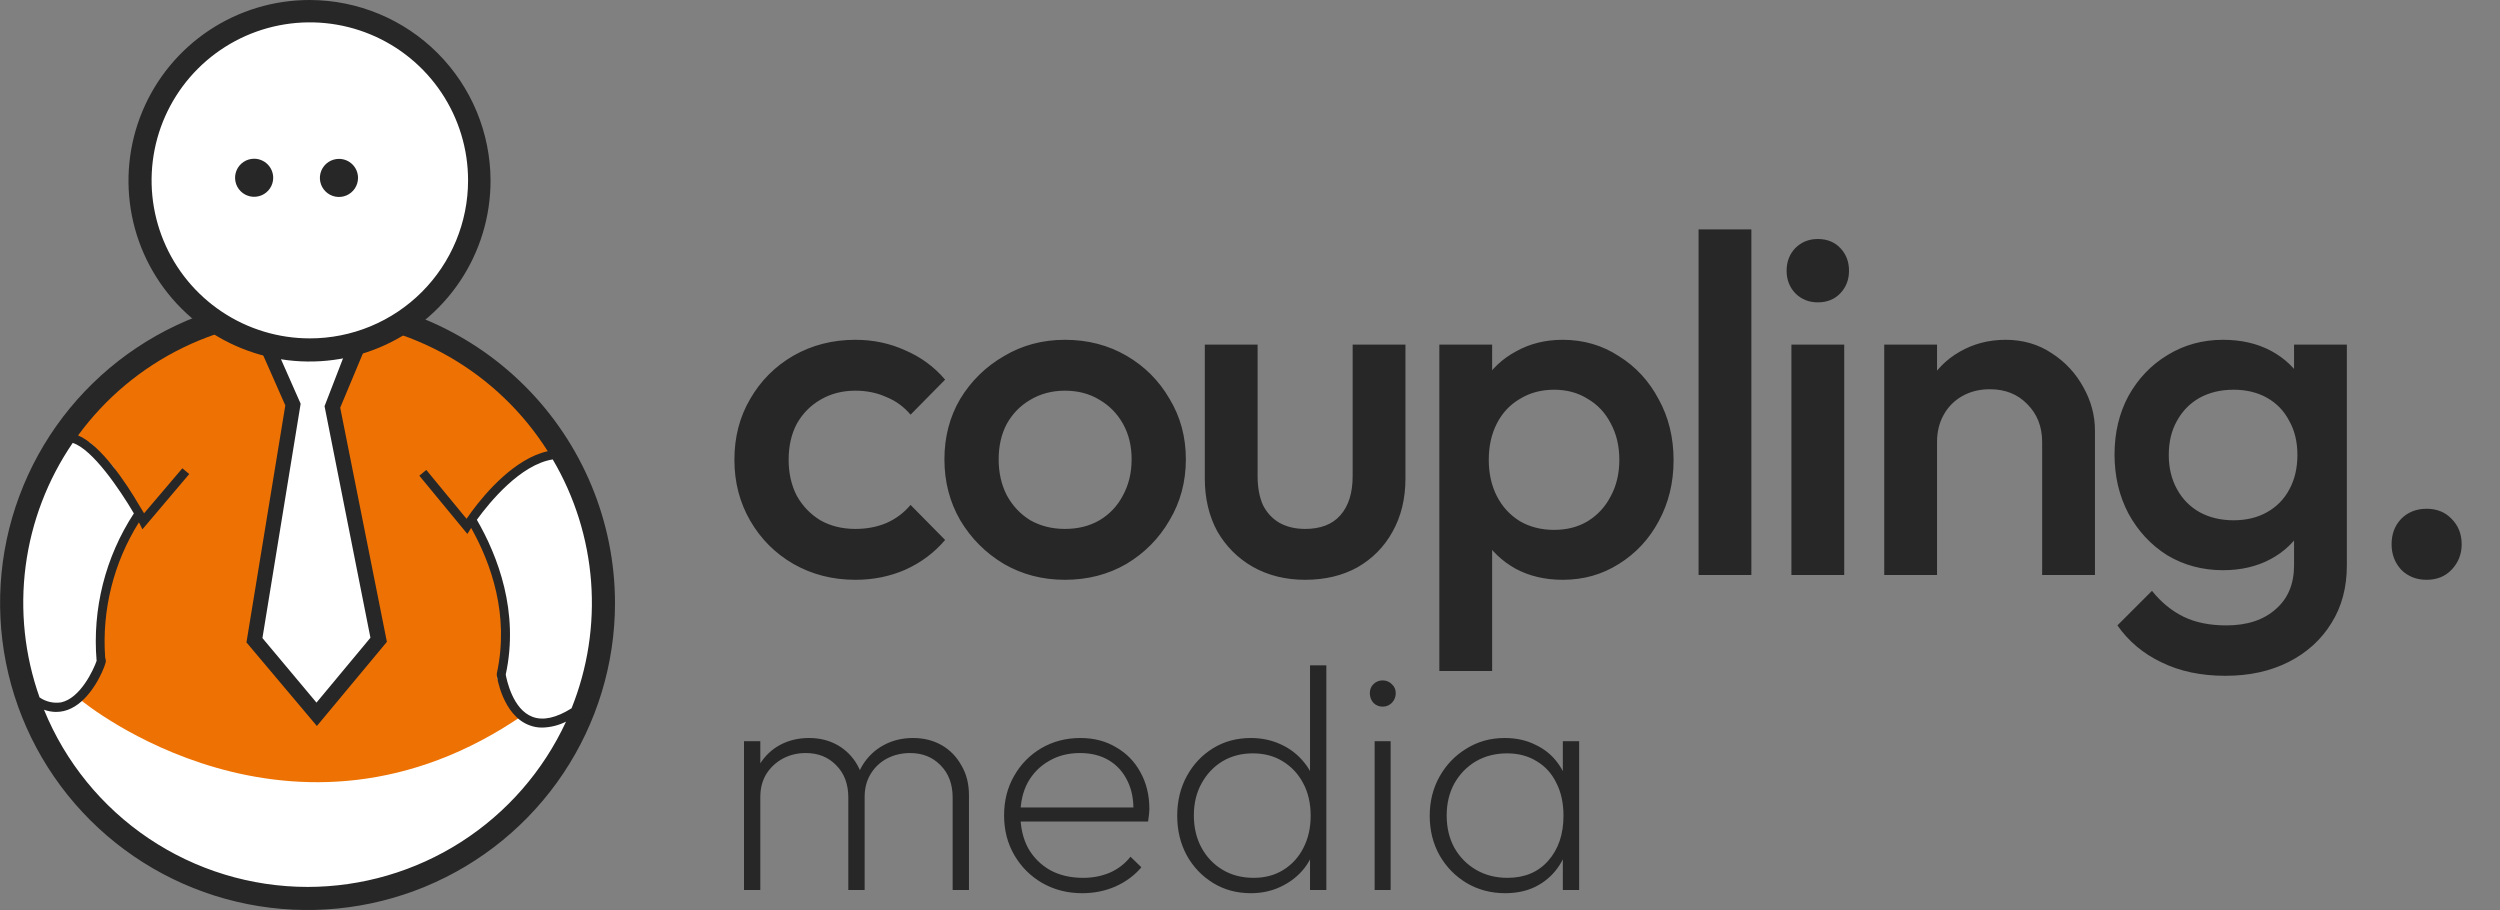
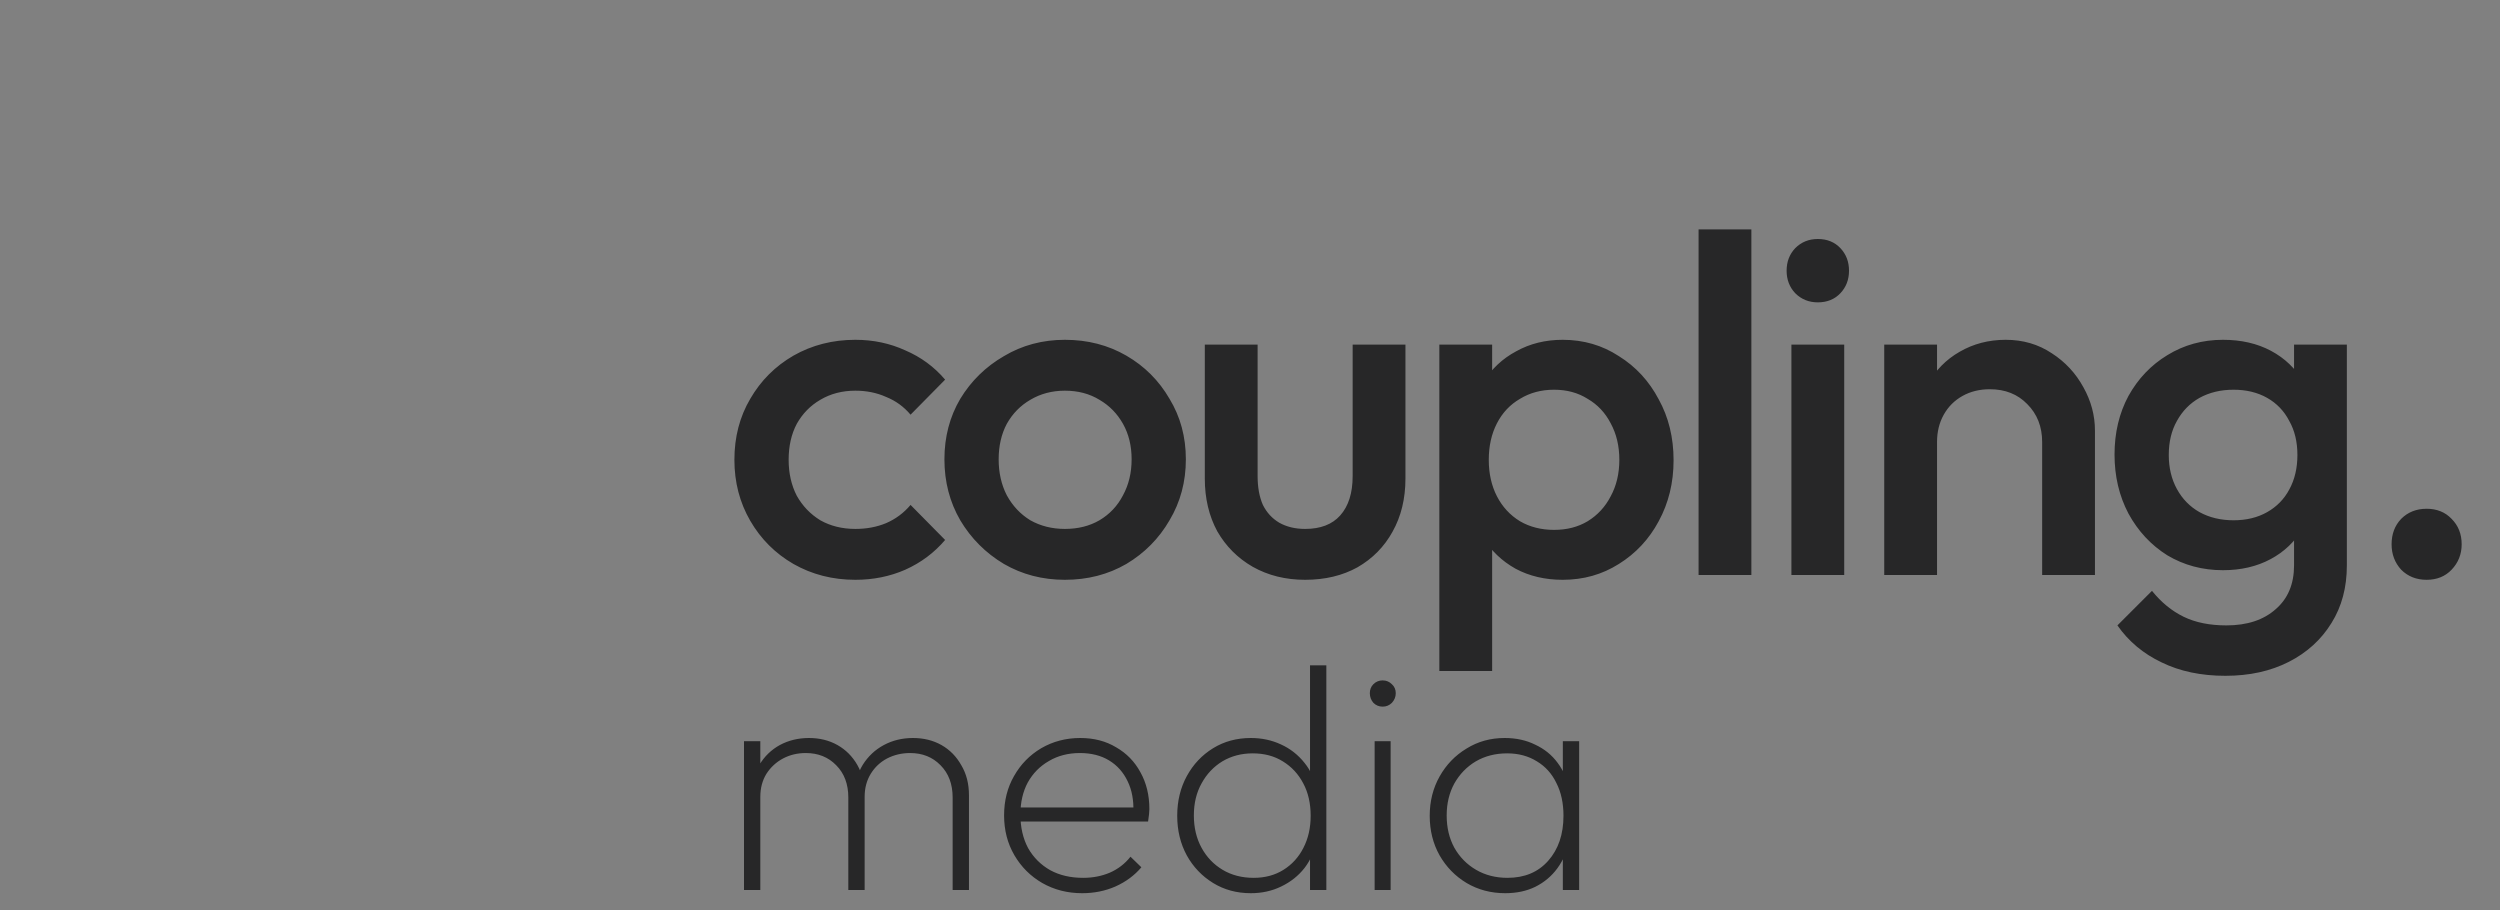
<svg xmlns="http://www.w3.org/2000/svg" width="500" height="182" viewBox="0 0 500 182" fill="none">
  <rect x="0" y="0" width="500" height="182" fill="#808080" stroke="none" />
  <g clip-path="url(#clip0_539_737)">
    <path d="M121.925 121.086C121.925 132.777 118.453 144.206 111.948 153.927C105.443 163.648 96.198 171.225 85.381 175.699C74.564 180.173 62.661 181.344 51.178 179.063C39.695 176.782 29.147 171.152 20.868 162.885C12.589 154.618 6.951 144.085 4.667 132.618C2.383 121.151 3.555 109.266 8.035 98.464C12.516 87.663 20.104 78.431 29.838 71.935C39.574 65.44 51.019 61.973 62.727 61.973C70.501 61.971 78.2 63.498 85.383 66.468C92.567 69.438 99.093 73.793 104.591 79.282C110.088 84.772 114.448 91.289 117.423 98.462C120.397 105.635 121.927 113.322 121.925 121.086Z" fill="white" />
    <path d="M16.347 140.158C16.347 140.158 58.47 174.921 104.85 142.86L101.685 140.158L99.359 135.513L100.736 132.21L101.052 126.806L101.622 122.066L99.945 118.163L98.948 112.49L97.524 108.176L94.944 104.605L95.894 101.54L99.692 97.573L102.239 95.346L106.021 92.185L111.449 91.284L110.484 87.461L104.85 82.167L95.862 73.729L84.58 65.623L80.117 64.675L70.433 69.969L68.566 76.526L66.461 81.377L73.534 117.009L75.702 128.402L63.771 142.386L59.91 138.752L50.89 127.991L58.043 81.82L54.641 72.876L50.827 67.156L40.273 64.991L32.693 68.42L22.819 75.104L14.543 83.242L12.549 86.591L18.087 88.582L22.739 93.433L25.05 98.348L28.088 103.088L25.778 106.77L22.154 114.939L20.398 122.034L20.081 127.438L19.923 131.578L18.056 136.492L16.347 140.158Z" fill="#EE7203" />
    <path d="M14.241 86.639L14.732 86.765C15.665 85.628 16.646 84.506 17.722 83.431L16.456 82.151C15.025 83.598 13.693 85.14 12.469 86.765C13.043 86.595 13.648 86.552 14.241 86.639Z" fill="#272728" />
    <path d="M10.729 87.808L11.33 88.393C11.694 87.856 12.058 87.303 12.453 86.813C11.803 86.992 11.209 87.334 10.729 87.808Z" fill="#272728" />
    <path d="M13.466 88.488C13.893 87.919 14.273 87.35 14.716 86.797L14.242 86.639C13.649 86.552 13.044 86.595 12.469 86.765C12.074 87.302 11.71 87.856 11.346 88.345L12.01 89.025C12.412 88.671 12.931 88.48 13.466 88.488Z" fill="#272728" />
    <path d="M61.508 59.192C49.346 59.192 37.457 62.793 27.345 69.54C17.232 76.287 9.351 85.877 4.696 97.098C0.042 108.318 -1.175 120.664 1.197 132.575C3.57 144.487 9.426 155.428 18.026 164.015C26.626 172.603 37.583 178.451 49.511 180.82C61.44 183.189 73.803 181.973 85.04 177.326C96.276 172.678 105.88 164.808 112.637 154.71C119.393 144.612 123 132.741 123 120.596C122.979 104.317 116.494 88.711 104.966 77.2C93.439 65.689 77.81 59.213 61.508 59.192ZM19.321 132.178C18.672 134.027 16.061 139.652 12.216 140.474C10.706 140.708 9.165 140.351 7.912 139.479C4.928 131.073 3.973 122.082 5.125 113.238C6.277 104.394 9.504 95.946 14.542 88.582C18.514 89.847 23.942 97.874 26.774 102.677C21.07 111.408 18.447 121.79 19.321 132.178ZM61.508 177.386C50.19 177.375 39.132 173.998 29.744 167.686C20.356 161.373 13.064 152.412 8.798 141.944C9.563 142.226 10.371 142.376 11.187 142.386C12.247 142.391 13.293 142.148 14.241 141.675C18.197 139.779 20.682 134.233 21.141 132.463C21.17 132.29 21.17 132.114 21.141 131.941L21.03 131.451C20.363 121.968 22.729 112.518 27.787 104.463C27.787 104.463 27.787 104.573 27.882 104.637L28.483 105.869L37.851 94.808L36.474 93.655L29.322 102.061L28.815 102.661L27.85 101.081C25.318 96.704 20.191 89.009 15.618 87.081C21.081 79.604 28.294 73.576 36.626 69.522C44.959 65.468 54.158 63.511 63.422 63.823C72.686 64.135 81.732 66.705 89.772 71.31C97.813 75.915 104.602 82.414 109.549 90.242C103.014 91.68 97.159 98.49 94.358 102.282C93.947 102.851 93.583 103.357 93.314 103.752L92.728 103.056L85.26 93.987L83.867 95.14L93.472 106.786L94.137 105.743C94.177 105.696 94.209 105.642 94.232 105.585C98.188 112.648 101.922 122.966 99.359 134.707V134.849V135.023C99.359 135.339 100.546 143.034 105.847 145.041C106.678 145.366 107.565 145.527 108.458 145.515C110.109 145.478 111.731 145.073 113.205 144.33C108.648 154.194 101.358 162.548 92.197 168.406C83.035 174.264 72.386 177.38 61.508 177.386ZM106.495 143.366C102.539 141.88 101.337 135.939 101.147 134.912C103.869 122.382 99.564 111.21 95.371 103.957C97.919 100.433 104.106 92.896 110.546 91.885C114.94 99.343 117.565 107.707 118.217 116.335C118.87 124.964 117.534 133.627 114.312 141.659C111.243 143.587 108.616 144.172 106.495 143.366Z" fill="#272728" />
    <path d="M63.374 145.199L49.291 128.481L57.061 81.077L51.411 68.278L73.122 69.384L68.043 81.535L77.379 128.37L63.374 145.199ZM52.487 127.612L63.295 140.521L74.087 127.548L64.909 81.235L68.739 71.327L56.08 71.58L60.13 80.745L52.487 127.612Z" fill="#272728" />
    <path d="M95.862 36.138C95.862 42.832 93.874 49.376 90.15 54.942C86.425 60.508 81.132 64.846 74.938 67.408C68.745 69.97 61.93 70.64 55.355 69.334C48.78 68.028 42.74 64.804 38 60.071C33.26 55.337 30.031 49.306 28.724 42.741C27.416 36.175 28.087 29.37 30.652 23.185C33.218 17.001 37.562 11.714 43.136 7.995C48.71 4.276 55.264 2.291 61.967 2.291C66.418 2.291 70.826 3.167 74.938 4.868C79.051 6.569 82.787 9.062 85.935 12.205C89.082 15.348 91.579 19.079 93.282 23.185C94.986 27.292 95.862 31.693 95.862 36.138Z" fill="white" />
    <path d="M61.966 5.52688e-05C54.802 -0.012 47.795 2.098 41.832 6.063C35.87 10.029 31.22 15.672 28.47 22.278C25.72 28.884 24.995 36.156 26.386 43.174C27.777 50.191 31.222 56.639 36.285 61.701C41.347 66.763 47.8 70.211 54.826 71.61C61.852 73.008 69.135 72.293 75.754 69.556C82.373 66.82 88.03 62.183 92.01 56.234C95.989 50.286 98.111 43.292 98.108 36.138C98.095 26.566 94.285 17.388 87.511 10.615C80.737 3.842 71.552 0.025 61.966 5.52688e-05ZM61.966 67.677C55.706 67.677 49.588 65.824 44.383 62.351C39.179 58.879 35.122 53.943 32.727 48.168C30.332 42.394 29.705 36.039 30.926 29.909C32.147 23.779 35.161 18.148 39.587 13.728C44.013 9.308 49.653 6.298 55.792 5.079C61.931 3.86 68.294 4.486 74.077 6.877C79.86 9.269 84.803 13.32 88.28 18.517C91.758 23.714 93.614 29.824 93.614 36.075C93.614 40.225 92.795 44.334 91.205 48.168C89.614 52.003 87.283 55.486 84.344 58.421C81.406 61.356 77.917 63.684 74.077 65.272C70.237 66.86 66.122 67.677 61.966 67.677Z" fill="#272728" />
    <path d="M50.827 31.745C50.073 31.745 49.336 31.968 48.709 32.387C48.081 32.805 47.593 33.4 47.304 34.096C47.015 34.791 46.94 35.557 47.087 36.296C47.234 37.035 47.597 37.713 48.131 38.246C48.664 38.778 49.343 39.141 50.083 39.288C50.823 39.435 51.59 39.359 52.287 39.071C52.983 38.783 53.579 38.295 53.998 37.669C54.417 37.042 54.641 36.306 54.641 35.553C54.637 34.544 54.234 33.578 53.519 32.865C52.805 32.152 51.837 31.749 50.827 31.745Z" fill="#272728" />
-     <path d="M67.79 31.777C67.035 31.777 66.297 32 65.67 32.419C65.042 32.839 64.553 33.434 64.265 34.131C63.977 34.828 63.903 35.594 64.051 36.334C64.199 37.073 64.564 37.751 65.099 38.283C65.634 38.815 66.315 39.176 67.056 39.322C67.797 39.467 68.564 39.389 69.26 39.099C69.957 38.808 70.552 38.317 70.969 37.689C71.386 37.061 71.607 36.323 71.604 35.569C71.604 35.07 71.505 34.575 71.313 34.114C71.121 33.653 70.84 33.234 70.486 32.882C70.131 32.529 69.711 32.25 69.248 32.061C68.786 31.871 68.29 31.775 67.79 31.777Z" fill="#272728" />
  </g>
  <path d="M171.072 115.96C166.528 115.96 162.4 114.904 158.688 112.792C155.04 110.68 152.16 107.8 150.048 104.152C147.936 100.504 146.88 96.44 146.88 91.96C146.88 87.416 147.936 83.352 150.048 79.768C152.16 76.12 155.04 73.24 158.688 71.128C162.4 69.016 166.528 67.96 171.072 67.96C174.656 67.96 177.984 68.664 181.056 70.072C184.192 71.416 186.848 73.368 189.024 75.928L182.112 82.936C180.768 81.336 179.136 80.152 177.216 79.384C175.36 78.552 173.312 78.136 171.072 78.136C168.448 78.136 166.112 78.744 164.064 79.96C162.08 81.112 160.512 82.712 159.36 84.76C158.272 86.808 157.728 89.208 157.728 91.96C157.728 94.648 158.272 97.048 159.36 99.16C160.512 101.208 162.08 102.84 164.064 104.056C166.112 105.208 168.448 105.784 171.072 105.784C173.312 105.784 175.36 105.4 177.216 104.632C179.136 103.8 180.768 102.584 182.112 100.984L189.024 107.992C186.848 110.552 184.192 112.536 181.056 113.944C177.984 115.288 174.656 115.96 171.072 115.96ZM212.98 115.96C208.5 115.96 204.436 114.904 200.788 112.792C197.14 110.616 194.228 107.704 192.052 104.056C189.94 100.408 188.884 96.344 188.884 91.864C188.884 87.384 189.94 83.352 192.052 79.768C194.228 76.184 197.14 73.336 200.788 71.224C204.436 69.048 208.5 67.96 212.98 67.96C217.524 67.96 221.62 69.016 225.268 71.128C228.916 73.24 231.796 76.12 233.908 79.768C236.084 83.352 237.172 87.384 237.172 91.864C237.172 96.344 236.084 100.408 233.908 104.056C231.796 107.704 228.916 110.616 225.268 112.792C221.62 114.904 217.524 115.96 212.98 115.96ZM212.98 105.784C215.604 105.784 217.908 105.208 219.892 104.056C221.94 102.84 223.508 101.176 224.596 99.064C225.748 96.952 226.324 94.552 226.324 91.864C226.324 89.176 225.748 86.808 224.596 84.76C223.444 82.712 221.876 81.112 219.892 79.96C217.908 78.744 215.604 78.136 212.98 78.136C210.42 78.136 208.116 78.744 206.068 79.96C204.084 81.112 202.516 82.712 201.364 84.76C200.276 86.808 199.732 89.176 199.732 91.864C199.732 94.552 200.276 96.952 201.364 99.064C202.516 101.176 204.084 102.84 206.068 104.056C208.116 105.208 210.42 105.784 212.98 105.784ZM261.026 115.96C257.122 115.96 253.634 115.096 250.562 113.368C247.554 111.64 245.186 109.272 243.457 106.264C241.793 103.192 240.961 99.672 240.961 95.704V68.92H251.522V95.224C251.522 97.464 251.874 99.384 252.577 100.984C253.346 102.52 254.434 103.704 255.842 104.536C257.314 105.368 259.042 105.784 261.026 105.784C264.098 105.784 266.434 104.888 268.034 103.096C269.698 101.24 270.53 98.616 270.53 95.224V68.92H281.09V95.704C281.09 99.736 280.226 103.288 278.498 106.36C276.834 109.368 274.498 111.736 271.49 113.464C268.482 115.128 264.994 115.96 261.026 115.96ZM312.539 115.96C309.019 115.96 305.883 115.224 303.131 113.752C300.379 112.216 298.203 110.136 296.603 107.512C295.067 104.888 294.299 101.912 294.299 98.584V85.336C294.299 82.008 295.099 79.032 296.699 76.408C298.299 73.784 300.475 71.736 303.227 70.264C305.979 68.728 309.083 67.96 312.539 67.96C316.699 67.96 320.443 69.048 323.771 71.224C327.163 73.336 329.819 76.216 331.739 79.864C333.723 83.448 334.715 87.512 334.715 92.056C334.715 96.536 333.723 100.6 331.739 104.248C329.819 107.832 327.163 110.68 323.771 112.792C320.443 114.904 316.699 115.96 312.539 115.96ZM287.867 134.2V68.92H298.427V81.304L296.603 92.536L298.427 103.672V134.2H287.867ZM310.811 105.976C313.371 105.976 315.611 105.4 317.531 104.248C319.515 103.032 321.051 101.368 322.139 99.256C323.291 97.144 323.867 94.712 323.867 91.96C323.867 89.208 323.291 86.776 322.139 84.664C321.051 82.552 319.515 80.92 317.531 79.768C315.611 78.552 313.371 77.944 310.811 77.944C308.251 77.944 305.979 78.552 303.995 79.768C302.011 80.92 300.475 82.552 299.387 84.664C298.299 86.776 297.755 89.208 297.755 91.96C297.755 94.712 298.299 97.144 299.387 99.256C300.475 101.368 302.011 103.032 303.995 104.248C305.979 105.4 308.251 105.976 310.811 105.976ZM339.715 115V45.88H350.275V115H339.715ZM358.283 115V68.92H368.843V115H358.283ZM363.563 60.472C361.771 60.472 360.267 59.864 359.051 58.648C357.899 57.432 357.323 55.928 357.323 54.136C357.323 52.344 357.899 50.84 359.051 49.624C360.267 48.408 361.771 47.8 363.563 47.8C365.419 47.8 366.923 48.408 368.075 49.624C369.227 50.84 369.803 52.344 369.803 54.136C369.803 55.928 369.227 57.432 368.075 58.648C366.923 59.864 365.419 60.472 363.563 60.472ZM408.431 115V88.408C408.431 85.336 407.439 82.808 405.455 80.824C403.535 78.84 401.039 77.848 397.967 77.848C395.919 77.848 394.095 78.296 392.495 79.192C390.895 80.088 389.647 81.336 388.751 82.936C387.855 84.536 387.407 86.36 387.407 88.408L383.279 86.104C383.279 82.584 384.047 79.48 385.583 76.792C387.119 74.04 389.231 71.896 391.919 70.36C394.671 68.76 397.743 67.96 401.135 67.96C404.591 67.96 407.663 68.856 410.351 70.648C413.039 72.376 415.151 74.648 416.687 77.464C418.223 80.216 418.991 83.096 418.991 86.104V115H408.431ZM376.847 115V68.92H387.407V115H376.847ZM445.082 135.16C440.218 135.16 435.962 134.264 432.314 132.472C428.666 130.744 425.722 128.28 423.482 125.08L430.394 118.168C432.25 120.472 434.362 122.2 436.73 123.352C439.098 124.504 441.946 125.08 445.274 125.08C449.434 125.08 452.73 123.992 455.162 121.816C457.594 119.704 458.81 116.792 458.81 113.08V101.752L460.634 91.576L458.81 81.304V68.92H469.37V113.08C469.37 117.496 468.346 121.336 466.298 124.6C464.25 127.928 461.402 130.52 457.754 132.376C454.106 134.232 449.882 135.16 445.082 135.16ZM444.602 114.04C440.506 114.04 436.794 113.048 433.466 111.064C430.202 109.016 427.61 106.232 425.69 102.712C423.834 99.192 422.906 95.256 422.906 90.904C422.906 86.552 423.834 82.648 425.69 79.192C427.61 75.736 430.202 73.016 433.466 71.032C436.794 68.984 440.506 67.96 444.602 67.96C448.25 67.96 451.45 68.696 454.202 70.168C456.954 71.64 459.098 73.688 460.634 76.312C462.17 78.872 462.938 81.88 462.938 85.336V96.664C462.938 100.056 462.138 103.064 460.538 105.688C459.002 108.312 456.858 110.36 454.106 111.832C451.354 113.304 448.186 114.04 444.602 114.04ZM446.714 104.056C449.274 104.056 451.514 103.512 453.434 102.424C455.354 101.336 456.826 99.832 457.85 97.912C458.938 95.928 459.482 93.624 459.482 91C459.482 88.376 458.938 86.104 457.85 84.184C456.826 82.2 455.354 80.664 453.434 79.576C451.514 78.488 449.274 77.944 446.714 77.944C444.154 77.944 441.882 78.488 439.898 79.576C437.978 80.664 436.474 82.2 435.386 84.184C434.298 86.104 433.754 88.376 433.754 91C433.754 93.56 434.298 95.832 435.386 97.816C436.474 99.8 437.978 101.336 439.898 102.424C441.882 103.512 444.154 104.056 446.714 104.056ZM485.325 115.96C483.277 115.96 481.581 115.288 480.237 113.944C478.957 112.536 478.317 110.84 478.317 108.856C478.317 106.808 478.957 105.112 480.237 103.768C481.581 102.424 483.277 101.752 485.325 101.752C487.373 101.752 489.037 102.424 490.317 103.768C491.661 105.112 492.333 106.808 492.333 108.856C492.333 110.84 491.661 112.536 490.317 113.944C489.037 115.288 487.373 115.96 485.325 115.96Z" fill="#272728" />
  <path d="M148.8 178V148.24H152.064V178H148.8ZM169.664 178V159.504C169.664 156.816 168.853 154.661 167.232 153.04C165.653 151.419 163.627 150.608 161.152 150.608C159.488 150.608 157.973 150.971 156.608 151.696C155.243 152.421 154.133 153.445 153.28 154.768C152.469 156.091 152.064 157.627 152.064 159.376L150.4 158.992C150.4 156.688 150.891 154.683 151.872 152.976C152.896 151.269 154.261 149.947 155.968 149.008C157.717 148.069 159.659 147.6 161.792 147.6C163.925 147.6 165.824 148.069 167.488 149.008C169.152 149.947 170.475 151.269 171.456 152.976C172.437 154.683 172.928 156.688 172.928 158.992V178H169.664ZM190.528 178V159.504C190.528 156.816 189.717 154.661 188.096 153.04C186.517 151.419 184.491 150.608 182.016 150.608C180.352 150.608 178.816 150.971 177.408 151.696C176.043 152.421 174.955 153.445 174.144 154.768C173.333 156.091 172.928 157.627 172.928 159.376L170.944 158.992C170.987 156.645 171.52 154.64 172.544 152.976C173.611 151.269 175.019 149.947 176.768 149.008C178.517 148.069 180.459 147.6 182.592 147.6C184.725 147.6 186.624 148.069 188.288 149.008C189.952 149.947 191.275 151.291 192.256 153.04C193.28 154.747 193.792 156.752 193.792 159.056V178H190.528ZM216.434 178.64C213.49 178.64 210.823 177.957 208.434 176.592C206.087 175.227 204.231 173.371 202.866 171.024C201.5 168.677 200.818 166.032 200.818 163.088C200.818 160.144 201.479 157.52 202.802 155.216C204.124 152.869 205.938 151.013 208.242 149.648C210.588 148.283 213.191 147.6 216.05 147.6C218.78 147.6 221.17 148.219 223.218 149.456C225.308 150.651 226.93 152.315 228.082 154.448C229.276 156.581 229.874 159.035 229.874 161.808C229.874 162.064 229.852 162.405 229.81 162.832C229.767 163.216 229.703 163.707 229.618 164.304H203.122V161.488H227.762L226.674 162.384C226.759 160.037 226.375 157.989 225.522 156.24C224.668 154.448 223.431 153.061 221.81 152.08C220.188 151.099 218.247 150.608 215.986 150.608C213.639 150.608 211.57 151.141 209.778 152.208C207.986 153.232 206.578 154.661 205.554 156.496C204.572 158.331 204.082 160.464 204.082 162.896C204.082 165.456 204.594 167.696 205.618 169.616C206.684 171.493 208.156 172.965 210.034 174.032C211.911 175.056 214.108 175.568 216.626 175.568C218.546 175.568 220.316 175.227 221.938 174.544C223.602 173.819 224.988 172.752 226.098 171.344L228.274 173.456C226.908 175.077 225.18 176.357 223.09 177.296C221.042 178.192 218.823 178.64 216.434 178.64ZM250.164 178.64C247.348 178.64 244.831 177.957 242.612 176.592C240.393 175.227 238.644 173.392 237.364 171.088C236.084 168.741 235.444 166.096 235.444 163.152C235.444 160.208 236.084 157.563 237.364 155.216C238.644 152.869 240.393 151.013 242.612 149.648C244.831 148.283 247.348 147.6 250.164 147.6C252.34 147.6 254.345 148.027 256.18 148.88C258.057 149.733 259.636 150.971 260.916 152.592C262.196 154.171 263.007 156.048 263.348 158.224V167.952C262.964 170.085 262.153 171.963 260.916 173.584C259.679 175.163 258.121 176.4 256.244 177.296C254.409 178.192 252.383 178.64 250.164 178.64ZM250.74 175.568C253.001 175.568 254.985 175.035 256.692 173.968C258.399 172.901 259.721 171.451 260.66 169.616C261.641 167.739 262.132 165.584 262.132 163.152C262.132 160.677 261.641 158.523 260.66 156.688C259.679 154.811 258.313 153.339 256.564 152.272C254.857 151.205 252.852 150.672 250.548 150.672C248.287 150.672 246.26 151.205 244.468 152.272C242.719 153.339 241.332 154.811 240.308 156.688C239.284 158.523 238.772 160.656 238.772 163.088C238.772 165.52 239.284 167.675 240.308 169.552C241.332 171.429 242.74 172.901 244.532 173.968C246.324 175.035 248.393 175.568 250.74 175.568ZM265.268 178H262.004V170L262.772 162.704L262.004 155.472V133.072H265.268V178ZM274.927 178V148.24H278.127V178H274.927ZM276.527 141.328C275.801 141.328 275.183 141.072 274.671 140.56C274.201 140.005 273.967 139.365 273.967 138.64C273.967 137.915 274.201 137.317 274.671 136.848C275.183 136.336 275.801 136.08 276.527 136.08C277.252 136.08 277.871 136.336 278.383 136.848C278.895 137.317 279.151 137.915 279.151 138.64C279.151 139.365 278.895 140.005 278.383 140.56C277.871 141.072 277.252 141.328 276.527 141.328ZM301.047 178.64C298.188 178.64 295.607 177.957 293.303 176.592C291.041 175.227 289.249 173.392 287.927 171.088C286.604 168.741 285.943 166.096 285.943 163.152C285.943 160.251 286.604 157.627 287.927 155.28C289.249 152.933 291.041 151.077 293.303 149.712C295.564 148.304 298.103 147.6 300.919 147.6C303.223 147.6 305.271 148.048 307.063 148.944C308.897 149.797 310.391 151.013 311.543 152.592C312.737 154.171 313.505 156.048 313.847 158.224V167.952C313.463 170.128 312.673 172.027 311.479 173.648C310.327 175.227 308.855 176.464 307.063 177.36C305.313 178.213 303.308 178.64 301.047 178.64ZM301.495 175.568C304.908 175.568 307.617 174.437 309.623 172.176C311.671 169.872 312.695 166.864 312.695 163.152C312.695 160.635 312.225 158.459 311.287 156.624C310.391 154.747 309.089 153.296 307.383 152.272C305.676 151.205 303.692 150.672 301.431 150.672C299.084 150.672 296.993 151.205 295.159 152.272C293.367 153.339 291.937 154.811 290.871 156.688C289.847 158.565 289.335 160.699 289.335 163.088C289.335 165.52 289.847 167.675 290.871 169.552C291.937 171.429 293.388 172.901 295.223 173.968C297.057 175.035 299.148 175.568 301.495 175.568ZM312.567 178V170L313.271 162.704L312.567 155.472V148.24H315.831V178H312.567Z" fill="#272728" />
  <defs>
    <clipPath id="clip0_539_737">
-       <rect width="123" height="182" fill="white" />
-     </clipPath>
+       </clipPath>
  </defs>
</svg>